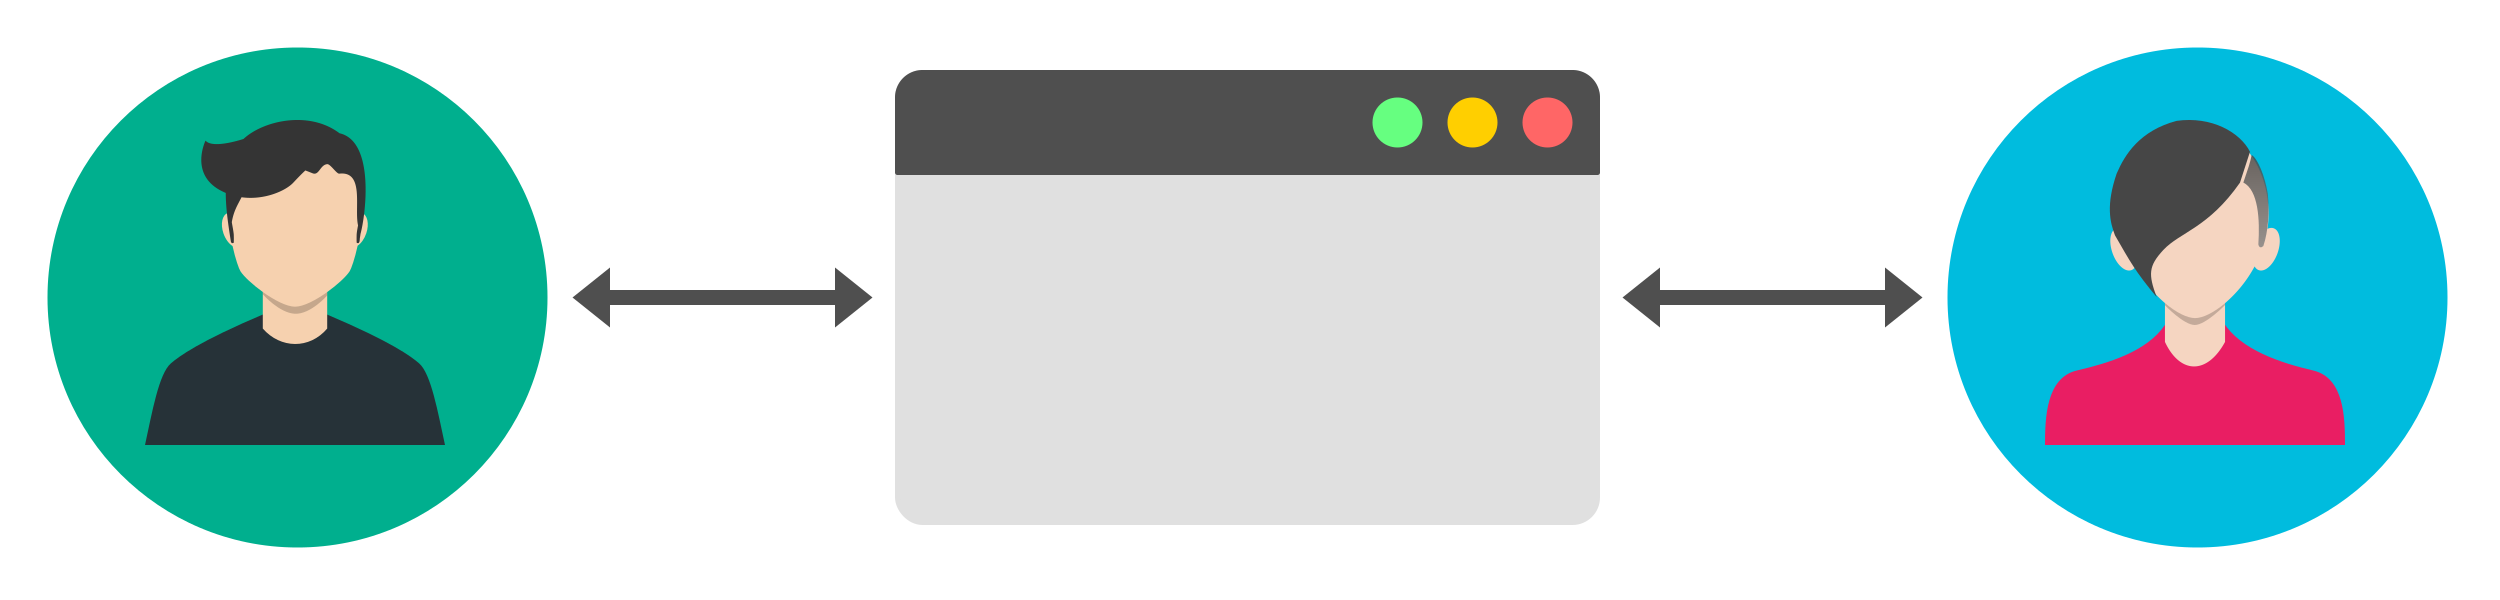
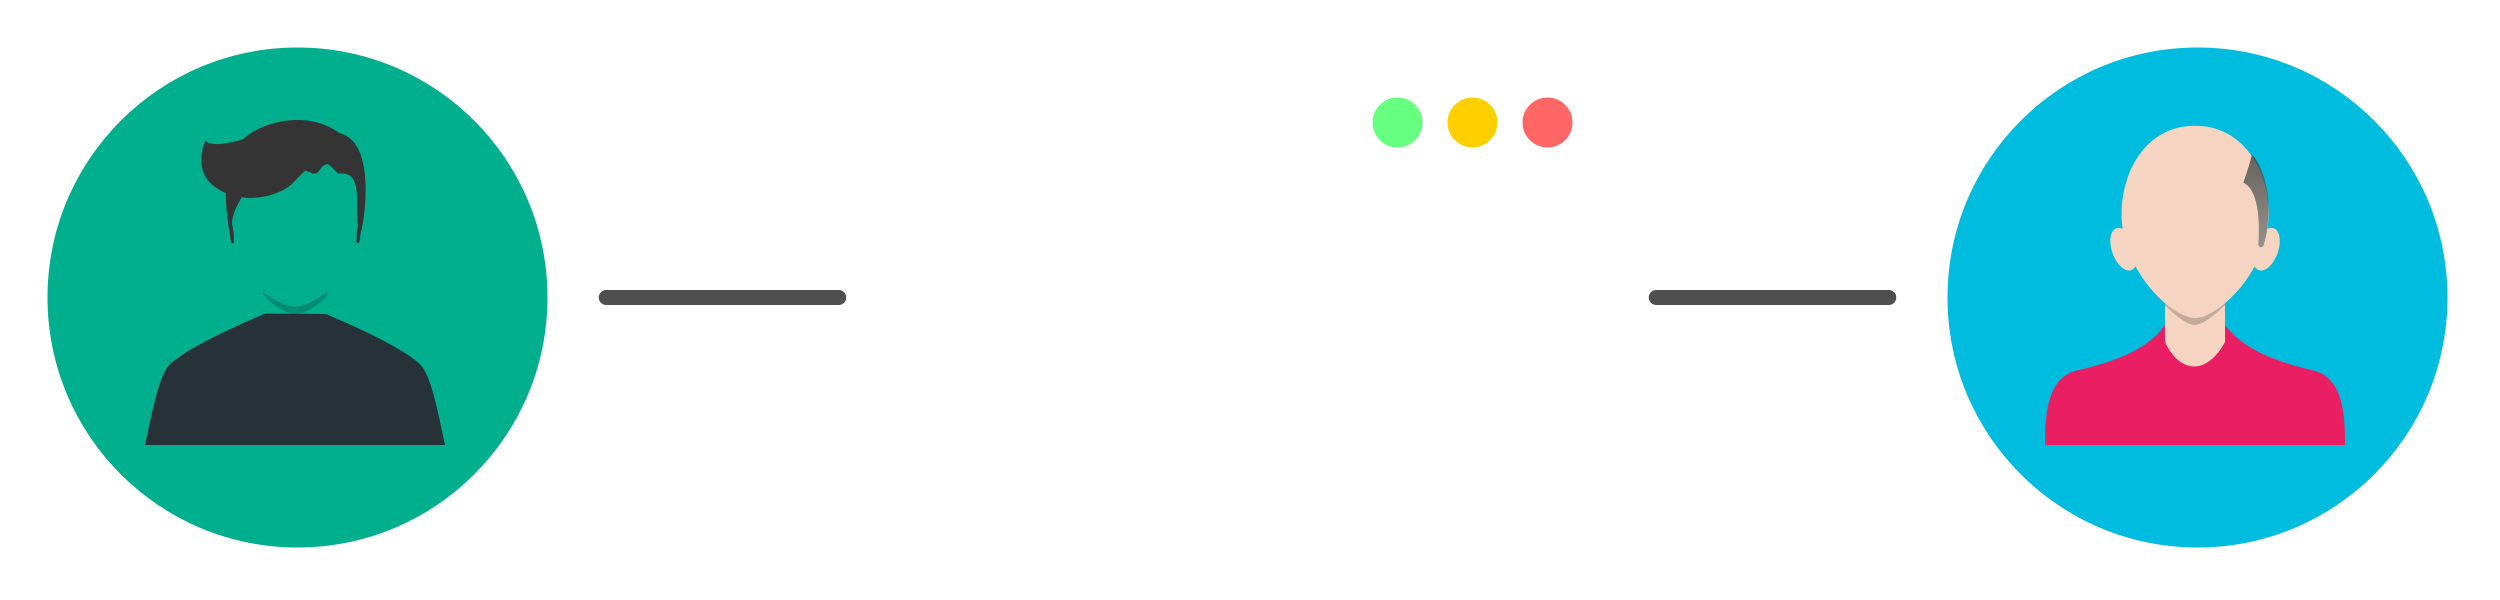
<svg xmlns="http://www.w3.org/2000/svg" xmlns:xlink="http://www.w3.org/1999/xlink" width="500" height="120" stroke="#000" stroke-linecap="round" stroke-linejoin="round" fill="#fff" fill-rule="evenodd">
  <defs>
    <linearGradient id="A" x1="50%" y1="100%" x2="50%" y2="0%">
      <stop offset="0%" stop-color="gray" />
      <stop offset="100%" stop-color="#464646" />
    </linearGradient>
-     <path d="M0 0l4 5h-8z" stroke="none" id="B" />
  </defs>
  <g stroke="none">
    <circle cx="59.5" cy="59.5" fill="#00af8e" r="50" />
    <circle cx="439.5" cy="59.5" fill="#00bcde" r="50" />
    <path d="M53 62.71c-13.26 5.61-17.24 8.6-18.81 9.95C31.77 74.73 30.43 82.45 29 89h60c-1.43-6.56-2.78-14.27-5.19-16.34-1.57-1.35-5.41-4.26-18.67-9.87z" fill="#263238" />
-     <path d="M52.56 58.4c-2.02-1.45-3.8-3.1-4.47-4.15-.31-.49-1-2.41-1.58-5.04-.73-.46-1.42-1.37-1.82-2.53-.65-1.9-.25-3.72.89-4.08.01 0 .03-.01.04-.01-.35-7.78 1.94-16.55 13.39-16.55 11.48 0 13.76 8.79 13.39 16.57 1.11.39 1.49 2.19.85 4.07-.38 1.11-1.02 1.99-1.72 2.46-.58 2.66-1.28 4.61-1.59 5.1-.68 1.06-2.47 2.72-4.5 4.17v7.3c-3.54 4.18-9.34 4.05-12.88 0z" fill="#f6d1af" />
    <path d="M48.69 27.8c-3.72 1.16-6.69 1.42-7.58.32 0 0-3.19 6.47 2.78 9.85.42.23.84.44 1.26.62.01 3.32.56 6.71 1.01 9.63 0 .04.02.1.04.17a2.7 2.7 0 0 0 .14.22c.13.04.25.02.37-.04.02-.01.04-.04.04-.08.04-.53 0-1.59 0-1.6-.08-.83-.26-1.64-.39-2.45.37-2.24 1.16-3.44 1.95-4.99 4.57.63 8.82-1.3 10.31-2.88.7-.74 1.55-1.65 2.45-2.48.49.18.98.38 1.46.57 1.3.51 1.49-1.72 2.93-1.83.61-.04 1.87 1.96 2.39 1.9 5.1-.58 2.97 6.89 3.76 10.34-.11.6-.23 1.19-.28 1.82 0 0-.03 1.07 0 1.6 0 .03.02.06.04.08a.5.5 0 0 0 .36.04 2.7 2.7 0 0 0 .14-.22 2.5 2.5 0 0 0 .09-.66c.04-.3.1-.62.14-.95 1.03-3.72 2.93-18.52-4.2-20.13-6.13-4.64-15.31-2.5-19.21 1.15z" fill="#343434" />
    <path d="M65.44 58.42v.68s-3.32 3.79-6.45 3.65c-3.14-.13-6.43-3.9-6.43-3.9v-.45c2.24 1.6 4.77 2.94 6.45 2.94s4.2-1.33 6.43-2.92z" fill="#000" fill-opacity=".2" />
    <path d="M444.67 64.44c-.12.19-11.58.38-11.7.57-3.6 5.32-11.38 7.64-17.57 9.08-6.19 1.43-6.39 9.52-6.4 14.91h60c0-5.39-.12-13.46-6.4-14.91-6.28-1.46-14.51-4.09-17.93-9.65z" fill="#e91e63" />
    <path d="M445.01 60.63v7.75c-3.6 6.63-9.01 6.46-12.02 0v-7.77c-2.11-1.79-4.25-4.3-5.89-7.33-.18.32-.42.56-.71.7-1.21.57-2.9-.82-3.79-3.11s-.66-4.61.56-5.16c.41-.2.89-.16 1.37.07-1.31-9.12 3.48-20.62 14.48-20.62 11.01 0 15.8 11.49 14.49 20.61.48-.22.95-.26 1.36-.06 1.2.55 1.45 2.87.56 5.16s-2.58 3.68-3.79 3.11c-.29-.14-.53-.38-.71-.69a25.7 25.7 0 0 1-5.91 7.34z" fill="#f5d5c1" />
    <path d="M433 60.62c2.26 1.92 4.49 3 6.01 3 1.53 0 3.76-1.08 6.02-3l-.02.39S441.13 65 438.95 65c-2.19 0-5.96-3.95-5.96-3.95z" fill="#000" fill-opacity=".2" />
-     <path d="M450 30.35c-2-3.9-7.67-7.15-14.67-6.18-7.33 1.95-10.33 6.65-12 10.55-2.17 6.34-1.33 9.75-.33 12.35 3 5.2 4 7.15 8.33 12.35-1.67-4.55-1.67-6.17 1.33-9.42 3.34-3.58 9-4.38 15.34-13.48" fill="#464646" />
    <path d="M450.34 31c-.34 1.62-.67 2.6-1.67 5.52 3 1.47 3.33 7.48 3 12.35.17.82.67.65 1 .33 1-2.93 1.23-7.03.89-10.44-.56-3.54-2.06-7.11-3.22-7.76z" fill="url(#A)" fill-opacity=".8" />
  </g>
-   <rect fill="#e0e0e0" height="90" rx="5" stroke="#e0e0e0" stroke-linejoin="miter" width="140" x="179.5" y="14.5" />
-   <path d="M179.5 34.5h140v-15a5 5 0 0 0-5-5h-130a5 5 0 0 0-5 5z" fill="#4f4f4f" stroke="#4f4f4f" />
  <g stroke="none">
    <circle cx="279.5" cy="24.5" fill="#66ff80" r="5" />
    <circle cx="309.5" cy="24.5" fill="#f66" r="5" />
    <circle cx="294.5" cy="24.5" fill="#ffcf00" r="5" />
  </g>
  <g transform="translate(114.5 59.5)" stroke="#4f4f4f">
    <path d="M6.75 0h46.5" fill="none" stroke-width="3" />
    <g stroke-width="2" fill="#4f4f4f">
      <use transform="matrix(0 -1.5 1.5 0 0 0)" xlink:href="#B" />
      <use transform="matrix(0 1.5 -1.5 0 60 -60)" x="40" xlink:href="#B" />
    </g>
  </g>
  <g transform="translate(324.5 59.5)" stroke="#4f4f4f">
    <path d="M6.75 0h46.5" fill="none" stroke-width="3" />
    <g stroke-width="2" fill="#4f4f4f">
      <use transform="matrix(0 -1.5 1.5 0 0 0)" xlink:href="#B" />
      <use transform="matrix(0 1.5 -1.5 0 60 -60)" x="40" xlink:href="#B" />
    </g>
  </g>
</svg>